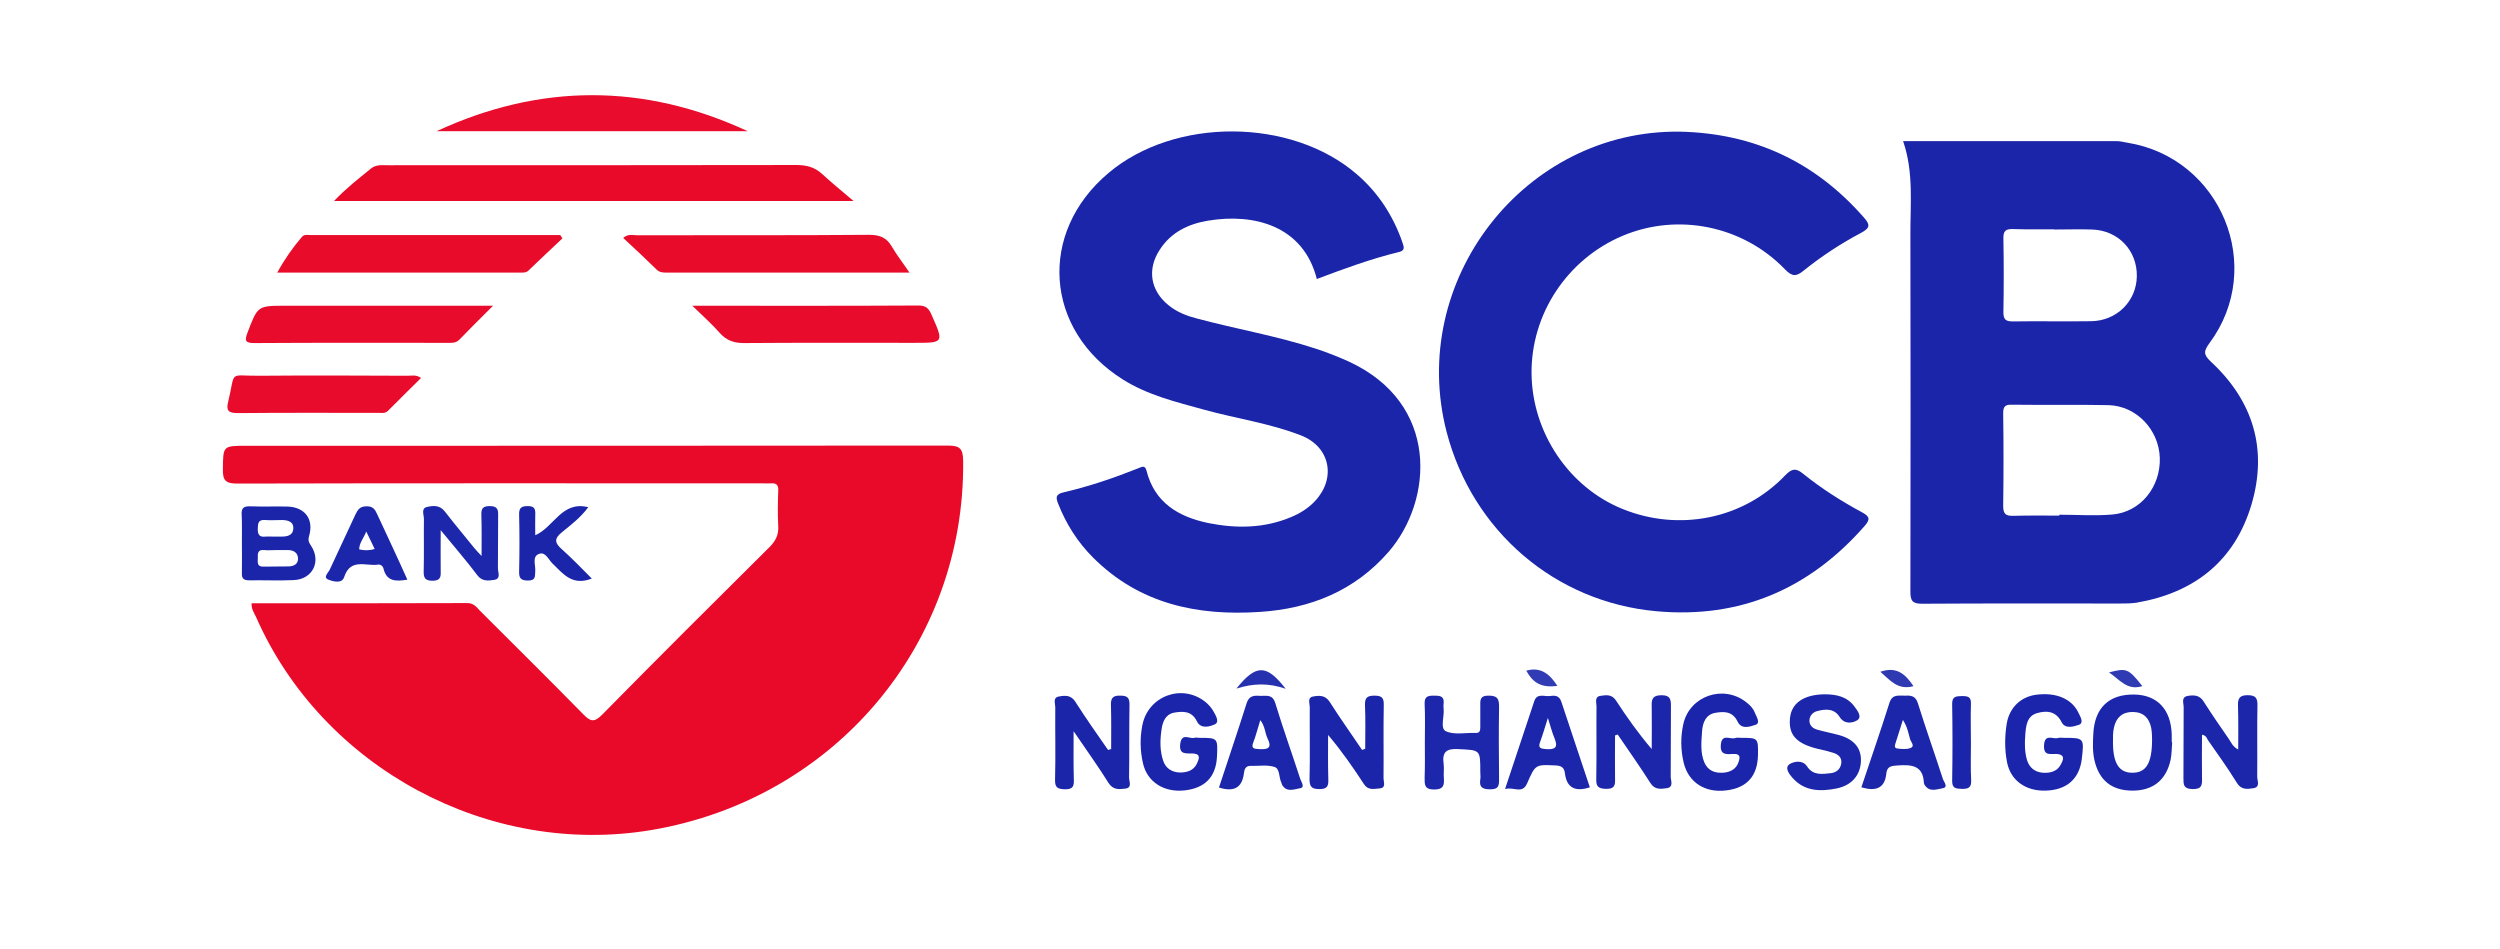
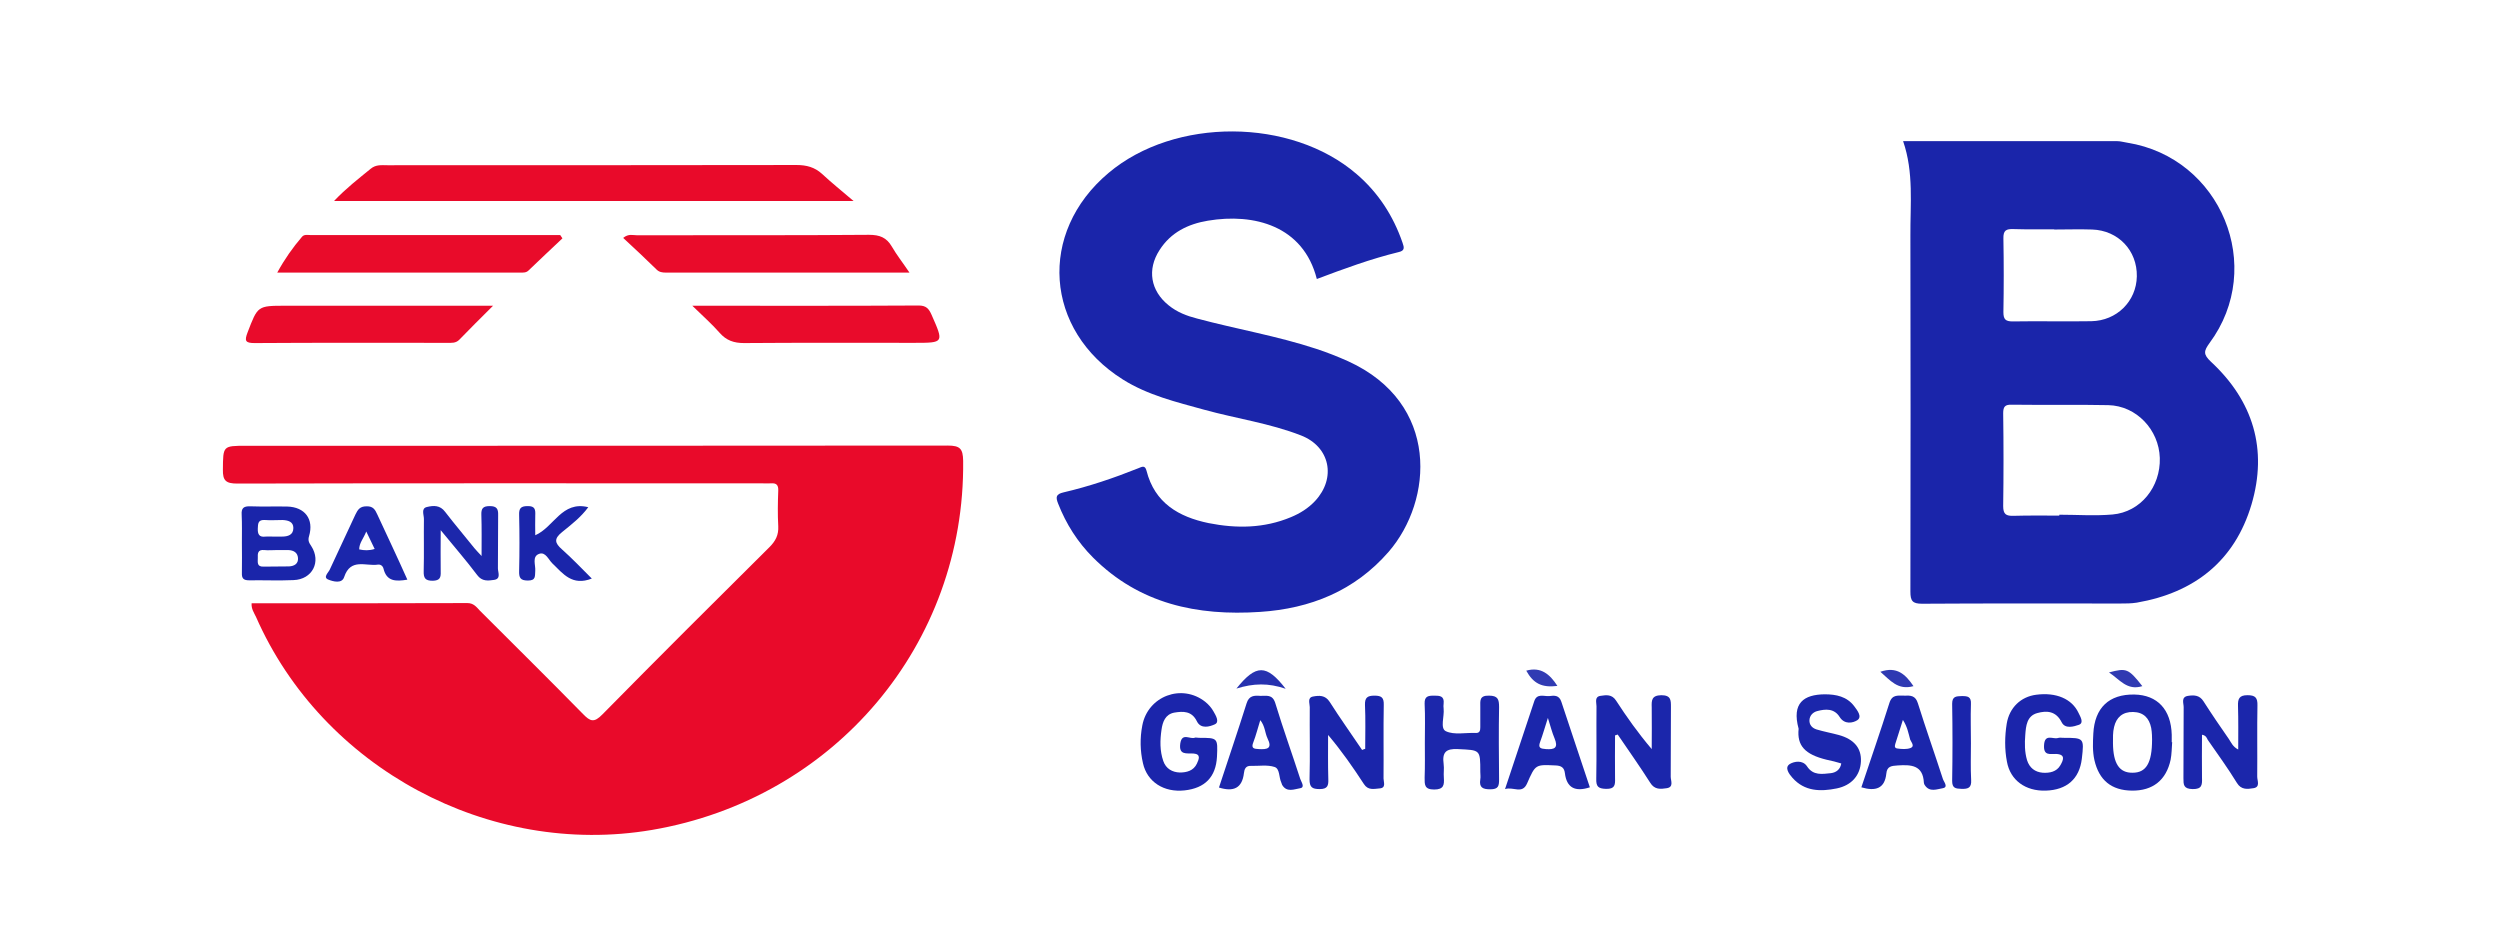
<svg xmlns="http://www.w3.org/2000/svg" version="1.1" id="svg2" x="0px" y="0px" viewBox="0 0 1131.7 429.8" style="enable-background:new 0 0 1131.7 429.8;" xml:space="preserve">
  <style type="text/css">
	.st0{fill:#E90A2A;}
	.st1{fill:#1A25AA;}
	.st2{fill:#E90B2A;}
	.st3{fill:#E90B2B;}
	.st4{fill:#E90C2C;}
	.st5{fill:#1B26AB;}
	.st6{fill:#1B25AB;}
	.st7{fill:#1A25AB;}
	.st8{fill:#1C27AB;}
	.st9{fill:#2631AF;}
	.st10{fill:#313BB3;}
	.st11{fill:#2F39B2;}
	.st12{fill:#303AB2;}
</style>
  <path class="st0" d="M113.9,273.1c32.6,0,65.2,0,97.7-0.1c2.8,0,4.1,1.8,5.6,3.4c15.6,15.6,31.3,31.1,46.7,46.8  c3.3,3.4,5,4.1,8.8,0.2c25-25.4,50.3-50.6,75.6-75.7c2.8-2.8,4.2-5.5,4-9.5c-0.3-5.3-0.2-10.7,0-16.1c0.1-2.5-0.8-3.5-3.3-3.3  c-1.3,0.1-2.7,0-4,0c-79.2,0-158.4-0.1-237.6,0.1c-5.1,0-6.6-1.3-6.5-6.3c0.1-10.8-0.1-10.8,10.6-10.8c105.8,0,211.7,0,317.5-0.1  c5.6,0,6.9,1.4,7,6.9c0.9,82.9-58.1,153-140.9,167.1c-73.7,12.5-149.1-28-179.2-96.4C115,277.4,113.7,275.6,113.9,273.1z" />
  <path class="st1" d="M596.1,126.3c-6.1-24.1-28.4-29.9-49.3-26.4c-9,1.5-16.8,5.3-21.9,13.3c-5.7,8.8-4.1,18.4,4.1,25  c3.8,3.1,8.2,4.8,12.9,6c17.9,4.8,36.3,7.9,53.9,13.7c4.9,1.6,9.7,3.5,14.4,5.6c41.8,19,38.5,63.1,18.4,86.3  c-15.4,17.7-35.4,25.7-58.2,27.2c-28.4,1.9-54.6-3.6-75.6-24.6c-7-7-12.2-15.2-15.8-24.4c-1.2-3-1-4.3,2.4-5.1  c11.6-2.7,22.8-6.5,33.8-10.9c1.6-0.6,3.1-1.7,3.8,1.1c3.7,14.6,14.6,20.9,28.1,23.7c12.6,2.5,25.1,2.4,37.3-2.7  c4.1-1.7,7.8-4,10.9-7.3c9.7-10.4,6.8-24.6-6.4-29.7c-14.1-5.5-29.2-7.6-43.7-11.6c-12.7-3.5-25.6-6.6-36.9-13.7  c-35.5-22.3-38.6-66.5-6.5-93.5c30-25.3,82.7-25,112.3,0.5c9.8,8.4,16.6,18.9,20.8,31.1c0.8,2.2,1,3.6-1.7,4.2  C620.5,117.2,608.3,121.7,596.1,126.3z" />
-   <path class="st1" d="M760.4,59.6c33.5,0.7,61.2,13.6,83.3,38.8c2.8,3.2,3.1,4.7-1.2,7c-9.1,4.8-17.8,10.5-25.9,17  c-3.4,2.8-5.2,3-8.6-0.5c-19.1-19.8-48.6-25.7-73.6-15.1c-25,10.6-41.4,35.4-41.1,62.4c0.3,26.6,16.9,51.4,41.2,61.2  c25.6,10.4,54.7,4.6,73.6-15.2c3.1-3.2,4.9-3.4,8.2-0.7c8.2,6.6,17.1,12.3,26.4,17.3c3.6,1.9,4.2,3.2,1.2,6.5  c-25,28.4-56.2,41.8-94,38.4c-45.9-4.1-83.3-36.3-95-81C637,127.1,690,58.7,760.4,59.6z" />
  <path class="st0" d="M151.2,91c5.5-5.8,11.1-10.1,16.6-14.6c2.4-2,5-1.6,7.6-1.6c61.7,0,123.5,0,185.2-0.1c4.5,0,8.2,1,11.5,4  c4.3,4,8.9,7.7,14.3,12.3C307.4,91,229.7,91,151.2,91z" />
  <path class="st2" d="M254.6,107.9c-5.1,4.8-10.2,9.6-15.3,14.5c-1.1,1.1-2.4,1-3.7,1c-36.4,0-72.7,0-110.1,0  c3.4-6.2,7-11.3,11.2-16.2c1-1.2,2.5-0.8,3.8-0.8c37.7,0,75.4,0,113.1,0C253.9,106.9,254.3,107.4,254.6,107.9z" />
  <path class="st2" d="M411.7,123.4c-37.6,0-74,0-110.3,0c-1.6,0-3-0.2-4.2-1.4c-4.9-4.8-9.9-9.5-15.1-14.3c2.4-2,4.4-1.2,6.2-1.2  c35-0.1,70.1,0.1,105.1-0.2c4.8,0,7.9,1.2,10.3,5.3C405.9,115.4,408.6,118.8,411.7,123.4z" />
  <path class="st3" d="M223.2,138.4c-5.7,5.7-10.6,10.5-15.3,15.4c-1.6,1.6-3.4,1.4-5.3,1.4c-29.1,0-58.2-0.1-87.3,0.1  c-4.3,0-4.7-1-3.2-4.9c4.6-11.9,4.4-12,17.1-12c29.1,0,58.2,0,87.3,0C218.2,138.4,220.1,138.4,223.2,138.4z" />
-   <path class="st4" d="M338.5,59.4c-47,0-93.9,0-140.9,0C244.5,37.7,291.5,37.6,338.5,59.4z" />
  <path class="st3" d="M313.4,138.4c35.4,0,68.9,0.1,102.5-0.1c3.4,0,4.6,1.5,5.8,4.2c5.6,12.7,5.7,12.7-7.9,12.7  c-25.7,0-51.3-0.1-77,0.1c-4.6,0-8-1.2-11-4.6C322.3,146.7,318.3,143.2,313.4,138.4z" />
-   <path class="st3" d="M190.6,171.1c-5.1,5-10.1,10-15,14.9c-1.4,1.4-3.2,0.8-4.9,0.9c-21,0-42.1-0.1-63.1,0.1c-4.3,0-5.3-1.2-4.3-5.2  c3.5-14.4-0.2-11.6,14.1-11.7c22.4-0.2,44.8-0.1,67.1,0C186.4,170.1,188.3,169.5,190.6,171.1z" />
  <path class="st5" d="M731.1,332.9c0,6.5-0.1,13,0,19.4c0.1,3.1-0.1,4.9-4.1,4.8c-3.6-0.1-4.5-1.1-4.4-4.6c0.2-10.9,0-21.8,0.1-32.8  c0-1.7-1-4.3,1.8-4.7c2.6-0.4,5.2-0.8,7.1,2.2c4.8,7.4,9.9,14.6,16.1,21.9c0-6.3,0.1-12.6,0-18.9c-0.1-3.1-0.1-5.4,4.3-5.5  c4.4,0,4.4,2.2,4.4,5.3c-0.1,10.5,0,21.1-0.1,31.6c0,1.8,1.5,4.7-1.8,5.2c-2.7,0.4-5.5,0.8-7.5-2.5c-4.7-7.4-9.8-14.6-14.7-21.8  C731.8,332.7,731.4,332.8,731.1,332.9z" />
  <path class="st5" d="M996.8,332.6c0,6.6-0.1,13,0,19.4c0.1,3.2,0.1,5.3-4.3,5.2c-4.1-0.1-4.1-2-4.1-4.9c0.1-10.7,0-21.5,0.1-32.2  c0-1.8-1.3-4.6,2-5.1c2.6-0.4,5.2-0.4,7,2.5c3.7,5.8,7.6,11.5,11.5,17.1c1,1.5,1.7,3.4,4.2,4.7c0-6.9,0.1-13.3-0.1-19.7  c-0.1-3.2,0.5-4.9,4.3-4.9c3.6,0,4.6,1.2,4.5,4.7c-0.2,10.7,0,21.5-0.1,32.2c0,1.8,1.5,4.7-1.7,5.2c-2.6,0.4-5.5,0.9-7.5-2.4  c-4.1-6.7-8.7-13-13.2-19.5C999,334.2,998.7,332.9,996.8,332.6z" />
  <path class="st1" d="M618,339c0-6.6,0.2-13.3-0.1-19.9c-0.1-3.3,1.1-4.2,4.3-4.2c3.2,0,4.3,0.9,4.2,4.2c-0.2,11.1,0,22.2-0.1,33.3  c0,1.6,1.3,4.3-1.8,4.5c-2.5,0.2-5.2,1-7.1-2c-4.9-7.5-10-14.9-16.2-22.2c0,6.7-0.1,13.4,0.1,20c0.1,2.9-0.3,4.5-3.9,4.5  c-3.4,0-4.6-0.8-4.6-4.4c0.3-10.9,0-21.8,0.1-32.7c0-1.7-1.2-4.3,1.5-4.8c2.7-0.5,5.5-0.7,7.5,2.4c4.7,7.4,9.8,14.5,14.7,21.8  C617.2,339.2,617.6,339.1,618,339z" />
-   <path class="st1" d="M503,339.1c0-6.6,0.1-13.3-0.1-19.9c-0.1-3.2,0.9-4.4,4.2-4.3c3.2,0,4.3,0.9,4.2,4.3c-0.2,10.9,0,21.9-0.2,32.8  c0,1.7,1.6,4.7-1.8,5c-2.7,0.3-5.4,0.7-7.5-2.6c-4.7-7.5-9.8-14.6-15.8-23.4c0,8.3-0.1,15,0.1,21.8c0.1,2.9-0.2,4.5-3.9,4.5  c-3.4-0.1-4.7-0.7-4.6-4.4c0.3-10.9,0-21.9,0.1-32.8c0-1.7-1.2-4.3,1.6-4.8c2.7-0.5,5.5-0.8,7.5,2.4c4.7,7.4,9.8,14.6,14.8,21.8  C502.1,339.3,502.5,339.2,503,339.1z" />
  <path class="st6" d="M933.9,334c9.5,0,9.6,0,8.5,9.5c-1.1,9.1-6.8,14.1-16.3,14.4c-9.2,0.3-16.1-4.7-17.6-13.1  c-1.1-5.7-1-11.5-0.1-17.2c1.2-7.3,6.4-12.2,13.3-13.1c9-1.2,16.2,1.8,19.2,8.2c0.8,1.7,2.6,4.5,0.2,5.4c-2.3,0.8-6.2,2-7.8-1.1  c-2.6-5.2-6.8-5.4-11.1-4.2c-4.7,1.3-5.1,5.8-5.4,9.9c-0.3,3.8-0.3,7.7,0.8,11.4c1.1,3.5,3.6,5.4,7.1,5.7c3.1,0.2,6.3-0.4,8-3.4  c1.2-2.1,2.6-4.9-1.9-5.1c-2.7-0.1-5.8,1-5.5-4c0.3-5.3,4-2.6,6.2-3.2C932.4,333.8,933.2,334,933.9,334z" />
-   <path class="st7" d="M787.9,334c8,0,8,0,7.9,7.8c-0.2,9.5-5,14.9-14.4,16c-9.6,1.2-17-3.6-19.2-12.4c-1.4-5.8-1.5-11.8-0.2-17.6  c2.8-12.8,18.2-18.1,28.5-9.9c1.7,1.3,3.2,2.8,3.9,4.8c0.7,1.8,2.7,4.6,0.3,5.4c-2.4,0.8-6.3,2.3-8.1-1.4c-2.3-4.8-6.2-4.7-10.2-4  c-4.3,0.8-5.6,4.5-5.9,8.2c-0.3,4.7-0.9,9.6,1,14.2c1.6,3.7,4.6,4.9,8.4,4.7c3.2-0.2,6-1.5,7.1-4.8c0.7-2.1,0.9-3.8-2.2-3.7  c-3,0.1-6.3,0.8-5.8-4.3c0.5-5.1,4.3-2.1,6.5-2.9C786.3,333.8,787.1,334,787.9,334z" />
  <path class="st6" d="M542.7,334c8.6,0,8.6,0,8.2,8.6c-0.5,9.1-5.4,14.2-14.7,15.2c-9.3,1-16.9-3.8-18.8-12.3  c-1.3-5.6-1.4-11.4-0.3-17.1c2.5-13.3,17.9-19.1,28.5-10.7c1.5,1.2,2.8,2.7,3.7,4.3c1.1,1.9,2.9,4.9,0.6,5.9c-2.2,1-6.3,2.3-8.1-1.4  c-2.3-4.7-6.2-4.6-10.3-3.9c-4,0.8-5.2,4.2-5.7,7.7c-0.7,4.8-0.8,9.6,0.8,14.2c1.2,3.5,4.1,5.1,7.5,5.2c3.1,0,6.2-0.8,7.7-4  c0.8-1.8,2.1-4.3-1.5-4.6c-3.1-0.2-6.8,0.9-6-4.6c0.8-5.1,4.5-1.6,6.7-2.6C541.4,333.8,542.1,334,542.7,334z" />
  <path class="st8" d="M645,336.3c0-5.9,0.2-11.9-0.1-17.8c-0.1-3.4,1.7-3.6,4.3-3.6c2.5,0,4.7,0.1,4.3,3.6c-0.1,0.8-0.1,1.5,0,2.3  c0.4,3.5-1.7,8.9,1,10.2c3.8,1.8,8.9,0.6,13.5,0.8c1.9,0.1,2.1-1.2,2.1-2.6c0-3.1,0-6.1,0-9.2c0-2.7-0.5-5.2,3.9-5.1  c4.1,0,4.6,1.7,4.6,5.2c-0.2,10.9-0.1,21.8,0,32.7c0,3-0.3,4.5-4,4.5c-3.4,0-5.1-0.8-4.5-4.5c0.2-1.1,0-2.3,0-3.4  c0-10.2,0-9.8-10.1-10.3c-5.5-0.3-7.2,1.5-6.5,6.7c0.3,2.1-0.1,4.2,0.1,6.3c0.2,3.2,0,5.3-4.4,5.3c-4.5,0-4.3-2.3-4.3-5.4  C645.1,346.7,645,341.5,645,336.3z" />
-   <path class="st5" d="M826,314.3c5.2,0,10,1,13.3,5.3c1.4,1.9,3.8,4.8,1.5,6.4c-2,1.3-5.8,2.1-8-1.4c-2.5-4-6.4-3.7-10.2-2.7  c-1.9,0.5-3.4,2-3.5,4.1c-0.1,2.2,1.3,3.6,3.2,4.2c3.3,1,6.7,1.6,10,2.5c7,1.9,10.4,6,10.1,12c-0.3,6.3-4.2,10.8-10.9,12.2  c-7.4,1.5-14.6,1.4-20.1-4.8c-1.5-1.7-3.8-4.7-1.1-6.3c1.9-1.1,5.7-1.9,7.7,1.1c2.8,4.3,6.9,3.5,10.8,3.1c2.5-0.3,4.3-1.8,4.7-4.4  c0.4-2.8-1.5-4.2-3.9-4.9c-2.2-0.7-4.4-1.2-6.7-1.7c-9.8-2.4-13.4-6.4-12.6-14C811,318.2,816.6,314.4,826,314.3z" />
+   <path class="st5" d="M826,314.3c5.2,0,10,1,13.3,5.3c1.4,1.9,3.8,4.8,1.5,6.4c-2,1.3-5.8,2.1-8-1.4c-2.5-4-6.4-3.7-10.2-2.7  c-1.9,0.5-3.4,2-3.5,4.1c-0.1,2.2,1.3,3.6,3.2,4.2c3.3,1,6.7,1.6,10,2.5c7,1.9,10.4,6,10.1,12c-0.3,6.3-4.2,10.8-10.9,12.2  c-7.4,1.5-14.6,1.4-20.1-4.8c-1.5-1.7-3.8-4.7-1.1-6.3c1.9-1.1,5.7-1.9,7.7,1.1c2.8,4.3,6.9,3.5,10.8,3.1c2.5-0.3,4.3-1.8,4.7-4.4  c-2.2-0.7-4.4-1.2-6.7-1.7c-9.8-2.4-13.4-6.4-12.6-14C811,318.2,816.6,314.4,826,314.3z" />
  <path class="st8" d="M199.5,240c0,7.4-0.1,13,0,18.7c0.1,2.7-0.3,4.1-3.6,4.2c-3.4,0-4.2-1.2-4.1-4.4c0.2-7.8,0-15.7,0.1-23.6  c0-1.9-1.4-4.8,1.4-5.4c2.9-0.7,5.9-0.9,8.2,2.2c4.3,5.6,8.9,11,13.3,16.5c0.7,0.9,1.5,1.6,3.2,3.5c0-7,0.1-12.8-0.1-18.6  c-0.1-2.9,0.7-4,3.8-4c3.1,0,3.9,1.2,3.8,4.1c-0.1,8,0,16.1-0.1,24.1c0,1.8,1.5,4.7-1.7,5.2c-2.7,0.4-5.5,0.8-7.7-2.2  C211.2,253.9,205.8,247.7,199.5,240z" />
  <path class="st1" d="M267.9,261.9c-8.9,3.5-13-2.2-17.8-6.8c-1.8-1.7-3.1-5.4-6-4.4c-3.4,1.2-1.6,5-1.8,7.7  c-0.2,2.3,0.4,4.4-3.3,4.4c-3.5,0-4.1-1.3-4-4.4c0.2-8.4,0.2-16.9,0-25.3c-0.1-2.9,0.7-4,3.8-4c3.5-0.1,3.6,1.7,3.5,4.2  c-0.1,2.9,0,5.7,0,9c8.5-3.7,12-15.7,24-12.7c-3.3,4.5-7.7,7.9-11.9,11.3c-3.7,3-3.3,4.9,0,7.8C258.9,252.7,263.2,257.2,267.9,261.9  z" />
  <path class="st7" d="M892.2,336.5c0,5.5-0.2,11.1,0.1,16.6c0.2,3.5-1.3,4.1-4.4,4c-2.7-0.1-4.2-0.3-4.2-3.6  c0.2-11.6,0.2-23.3,0-34.9c0-3.5,1.9-3.4,4.4-3.5c2.6,0,4.3,0.2,4.1,3.7C892,324.7,892.2,330.6,892.2,336.5z" />
  <path class="st9" d="M559.7,311.7c8.9-11.1,13.6-11.1,22.3,0.1C574.2,309.1,567.4,309.3,559.7,311.7z" />
  <path class="st10" d="M690.9,303.6c6.6-1.9,10.7,1.6,14.1,6.9C698,311.4,694.1,309.4,690.9,303.6z" />
  <path class="st11" d="M866.2,310.6c-7.1,2-10.6-2.7-15-6.5C858.7,301.5,862.6,305.3,866.2,310.6z" />
  <path class="st12" d="M969.8,310.6c-7,2.2-10.3-3.1-15.1-6.2C962.6,302.3,963.5,302.6,969.8,310.6z" />
  <path class="st1" d="M1000.8,163.7c-3.5-3.3-3.2-4.8-0.6-8.4c25.6-34.5,5.2-83.9-37.2-90.7c-1.5-0.2-3-0.7-4.5-0.7  c-32.2,0-64.4,0-97,0c4.9,14.2,3.2,28.6,3.3,42.9c0.1,53.7,0.1,107.3,0,161c0,4.2,0.9,5.5,5.3,5.5c29.9-0.2,59.8-0.1,89.7-0.1  c2.5,0,5,0,7.5-0.4c26.1-4.5,44.3-18.9,51.9-44.4C1026.6,203.4,1020,181.5,1000.8,163.7z M911.5,103.7c6.1,0.2,12.3,0.1,18.4,0.1  c0,0,0,0,0,0.1c5.7,0,11.5-0.2,17.2,0c11.8,0.4,20.4,9.5,20.2,21.2c-0.2,11.3-9.1,20.1-20.6,20.3c-11.9,0.2-23.7-0.1-35.6,0.1  c-3.2,0-4.2-0.9-4.2-4.2c0.2-11.1,0.2-22.2,0-33.3C906.8,104.2,908.2,103.6,911.5,103.7z M956.3,232.9c-8,0.7-16.1,0.1-24.1,0.1  c0,0.1,0,0.3,0,0.4c-6.9,0-13.8-0.1-20.7,0.1c-3.4,0.1-4.7-0.7-4.7-4.4c0.2-14,0.2-28,0-42c0-3,0.8-4,3.9-3.9  c14.6,0.2,29.1-0.1,43.7,0.2c12.7,0.3,22.9,11.1,23.3,23.9C978.1,220.4,969,231.8,956.3,232.9z" />
  <path class="st5" d="M983.1,336c0-1.1,0-2.3,0-3.4c-0.3-11.4-6.5-18-16.9-18.2c-11.5-0.2-18,6-18.6,17.7c-0.2,4-0.4,8,0.5,12  c2.1,9.1,7.7,13.7,17,13.8c9.4,0.1,15.5-4.7,17.5-14c0.5-2.6,0.5-5.3,0.7-8C983.3,336,983.2,336,983.1,336z M965.4,349.8  c-6,0.1-8.8-4.1-8.9-13.3c0-2.5-0.1-5,0.5-7.4c1-4.3,3.8-6.9,8.6-6.8c4.8,0.1,7.3,2.8,8.2,7.2c0.4,2.2,0.4,4.5,0.4,5.3  C974.2,345.6,971.4,349.8,965.4,349.8z" />
  <path class="st5" d="M588.6,352.6c-3.7-11.4-7.8-22.8-11.3-34.3c-1.3-4.2-4.1-3.2-6.8-3.3c-2.7-0.2-5.1-0.2-6.2,3.4  c-4,12.7-8.3,25.3-12.5,38.1c6.7,2.1,10.5,0.2,11.3-6.5c0.2-1.8,0.8-3.4,3.1-3.3c3.6,0.1,7.5-0.6,10.8,0.5c2.4,0.8,1.9,4.7,3,7  c0.2,0.3,0.2,0.8,0.4,1.1c2.1,3.6,5.6,1.9,8.2,1.5C590.9,356.4,589,353.9,588.6,352.6z M569.9,339.1c-2.3-0.1-3.7-0.3-2.5-3.2  c1.2-3.1,2-6.4,3.1-9.9c2.2,2.7,2.1,5.8,3.3,8.3C576.1,338.9,573.6,339.3,569.9,339.1z" />
  <path class="st5" d="M706.8,317.7c-1-3.1-3.2-2.9-5.5-2.6c-2.4,0.2-5.6-1.4-6.8,2.4c-4.3,13-8.6,26-13.2,39.7  c3.8-1.2,7.8,2.5,10-2.6c3.8-8.7,3.8-8.5,12.9-8.1c2.6,0.1,3.9,1,4.2,3.5c0.8,6.6,4.6,8.6,11.3,6.4  C715.4,343.4,711,330.5,706.8,317.7z M699.8,339.1c-2.3-0.2-3.7-0.4-2.6-3.3c1.2-3.2,2.1-6.5,3.5-10.8c1.2,3.8,1.9,6.6,3,9.2  C705.5,338.5,703.8,339.4,699.8,339.1z" />
  <path class="st5" d="M879.5,352.6c-3.7-11.4-7.7-22.7-11.3-34.2c-1.1-3.6-3.3-3.6-6.1-3.5c-2.7,0.1-5.5-0.8-6.8,3.3  c-4,12.7-8.4,25.3-12.7,38.2c6.4,1.9,10.6,0.6,11.3-6.2c0.3-3.4,2.4-3.5,5.1-3.7c6.1-0.4,11.5-0.2,11.9,7.8c0,0.4,0.2,0.8,0.4,1.1  c2.2,3.4,5.6,1.8,8.2,1.4C882.1,356.3,879.9,353.9,879.5,352.6z M864.9,338.6c-1.8,0.7-4.2,0.5-6.2,0.2c-1.5-0.3-0.8-1.8-0.5-2.8  c1-3.3,2.1-6.5,3.2-10.1c2,3,2.5,6,3.3,8.9C865.2,336,866.9,337.8,864.9,338.6z" />
  <path class="st1" d="M140.9,247.2c-1-1.5-1.6-2.5-1-4.5c2.3-7.7-1.9-13.2-9.9-13.4c-5.5-0.1-11.1,0.1-16.7-0.1  c-3-0.1-4.1,0.8-3.9,3.8c0.2,4.2,0.1,8.4,0.1,12.6c0,4.6,0.1,9.2,0,13.8c-0.1,2.5,0.8,3.3,3.3,3.3c6.7-0.1,13.4,0.2,20.1-0.1  C141.4,262.3,145.5,254.3,140.9,247.2z M119.9,235.4c2.6,0.2,5.3,0,8,0c2.4,0.1,4.9,0.7,4.9,3.6c0,3.2-2.5,3.9-5.2,3.9  c-1.3,0-2.7,0-4,0c-1.1,0-2.3-0.1-3.4,0c-2.9,0.4-3.6-1.1-3.5-3.7C116.8,237,116.8,235.2,119.9,235.4z M130.8,256.4  c-3.8,0.1-7.6,0-11.5,0.1c-3.1,0.1-2.6-2-2.6-3.9c-0.1-2.1,0-3.9,2.9-3.6c1.9,0.2,3.8,0,5.7,0c1.7,0,3.4,0,5.2,0  c2.4,0.1,4.2,1.1,4.4,3.6C135.1,255.2,133.2,256.3,130.8,256.4z" />
  <path class="st5" d="M170.8,232.9c-1-2.2-1.9-3.8-4.9-3.7c-2.9,0-3.9,1.4-5,3.7c-3.8,8.3-7.8,16.6-11.6,24.9  c-0.6,1.4-3.3,3.6-0.6,4.6c2,0.8,6.1,2,7.1-1.2c2.9-8.7,9.8-4.8,15.2-5.6c1.3-0.2,2.3,0.6,2.6,1.8c1.4,5.8,5.5,5.9,10.8,5  C179.9,252.3,175.3,242.6,170.8,232.9z M162.6,248.7c0-2.9,1.9-4.8,3.2-8.1c1.5,3.2,2.6,5.5,3.8,7.9  C167.1,249.3,164.9,249.2,162.6,248.7z" />
</svg>